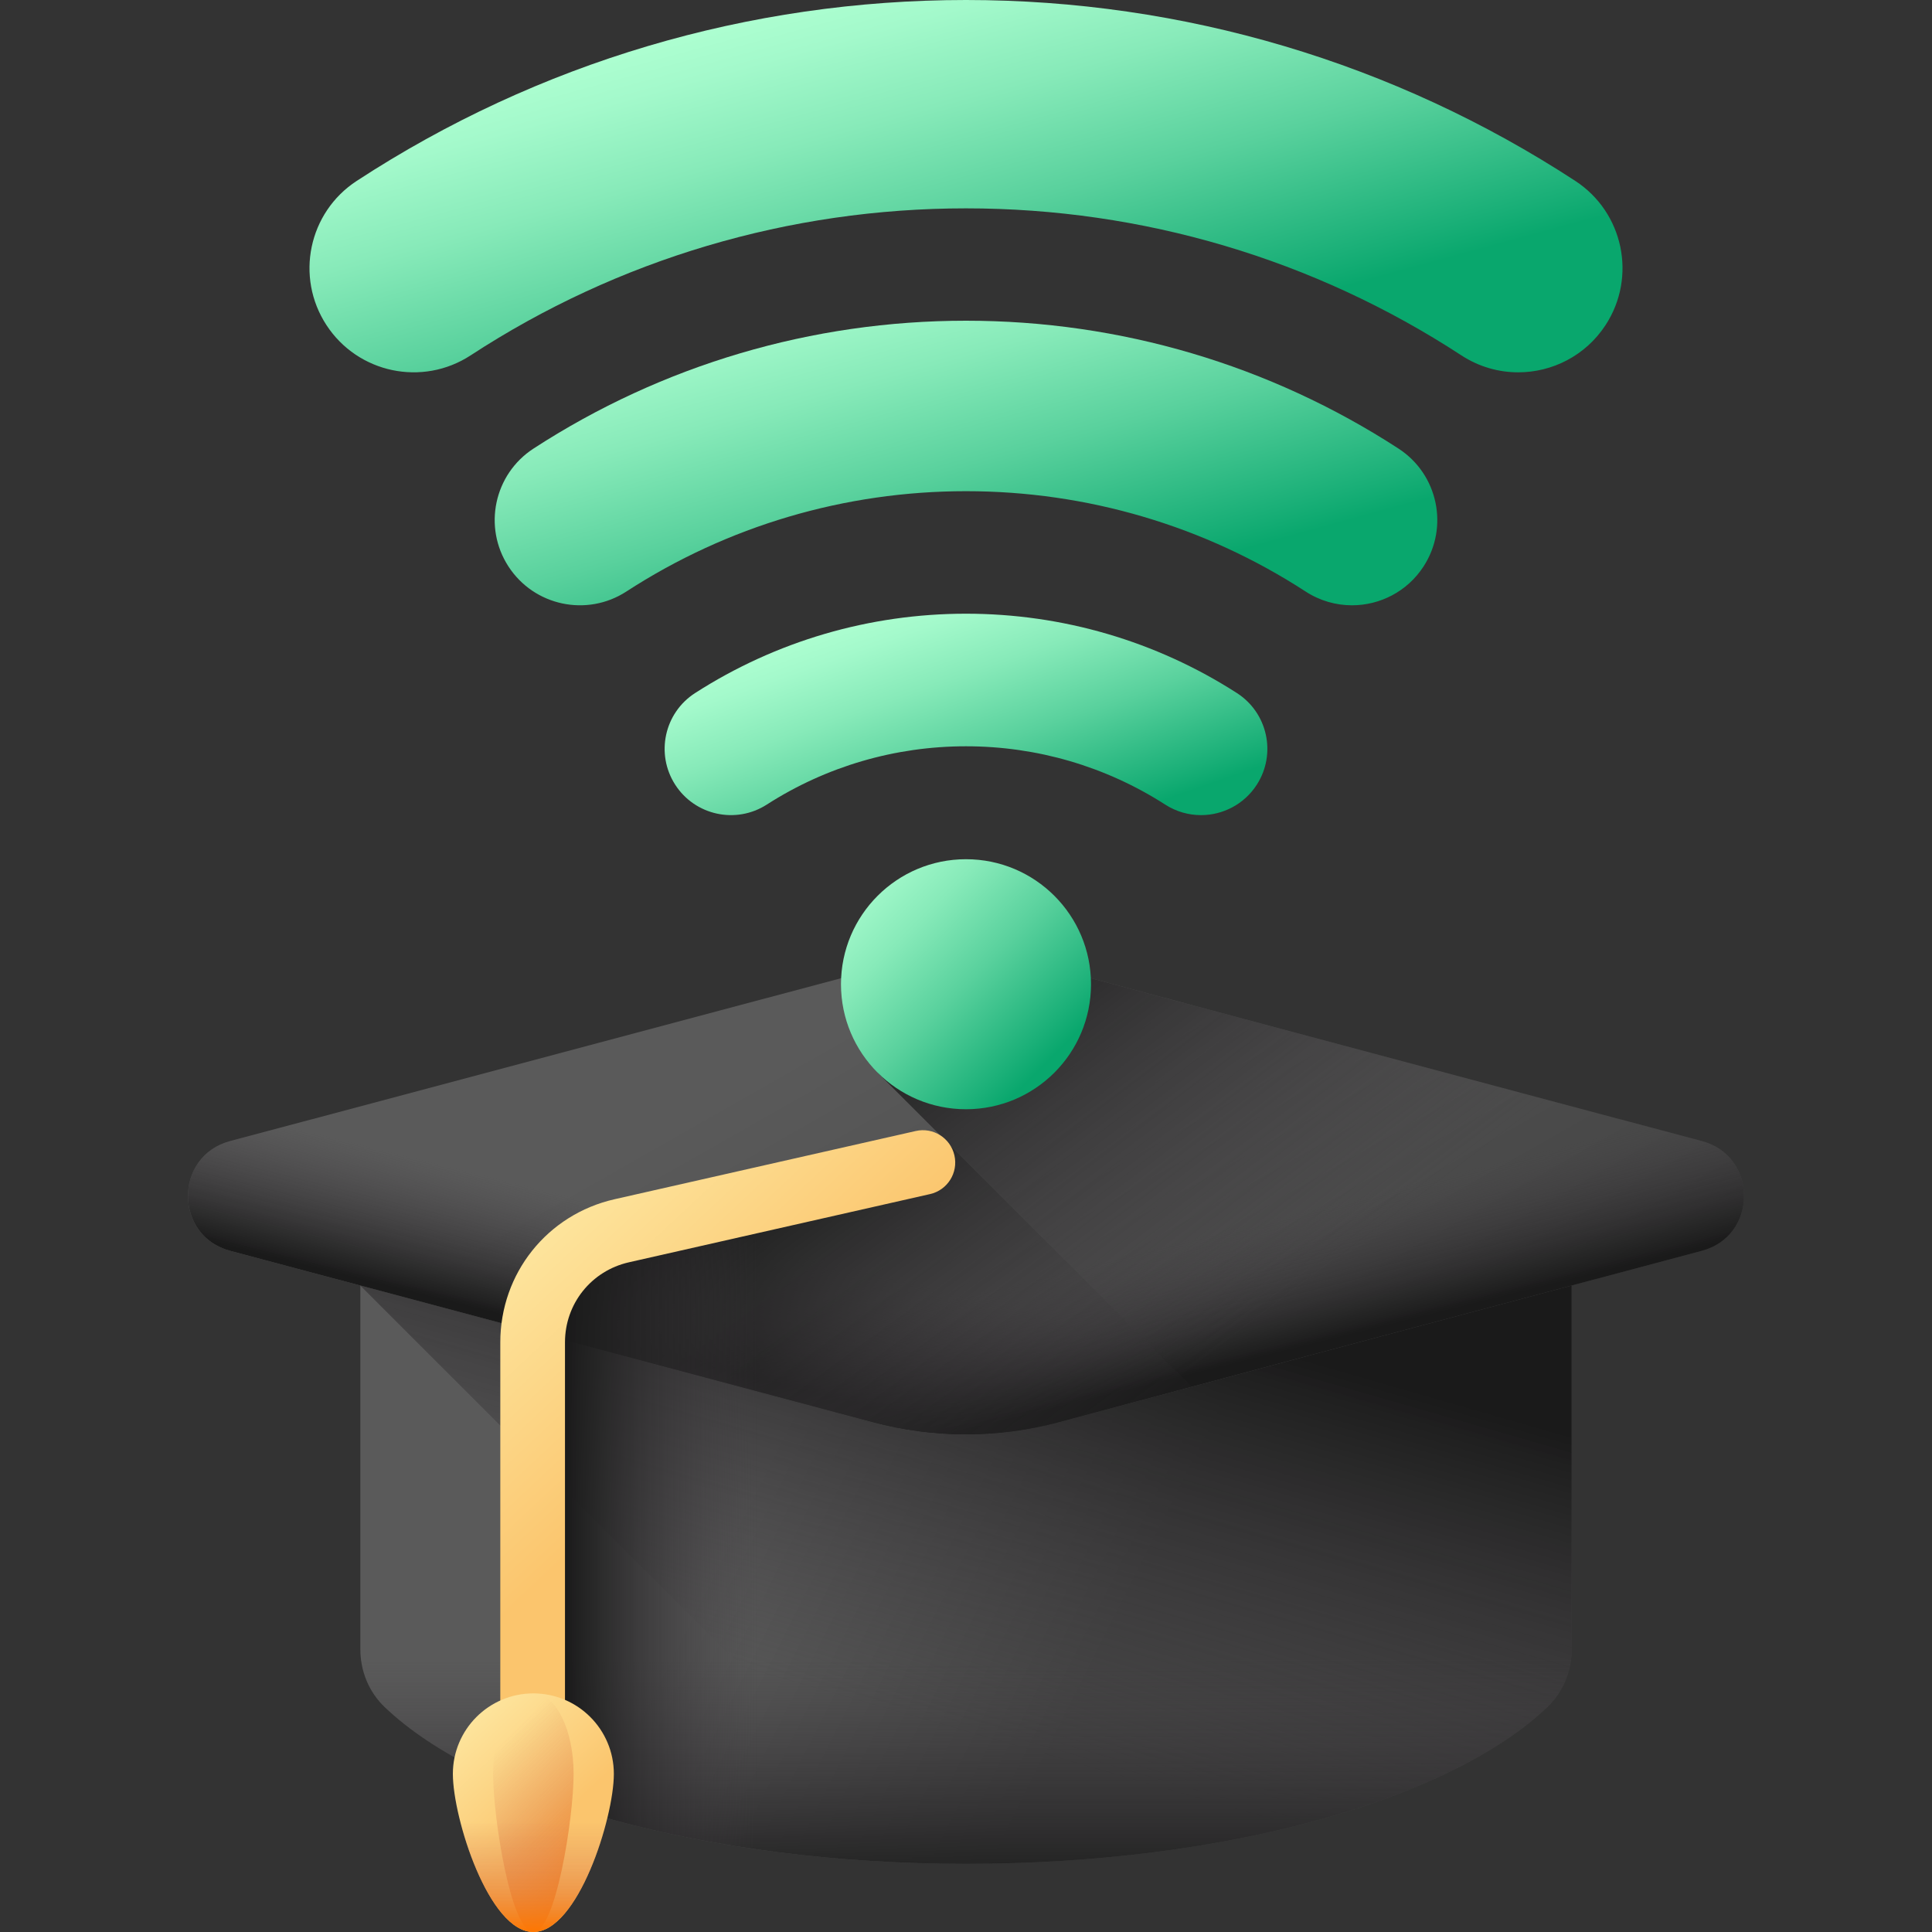
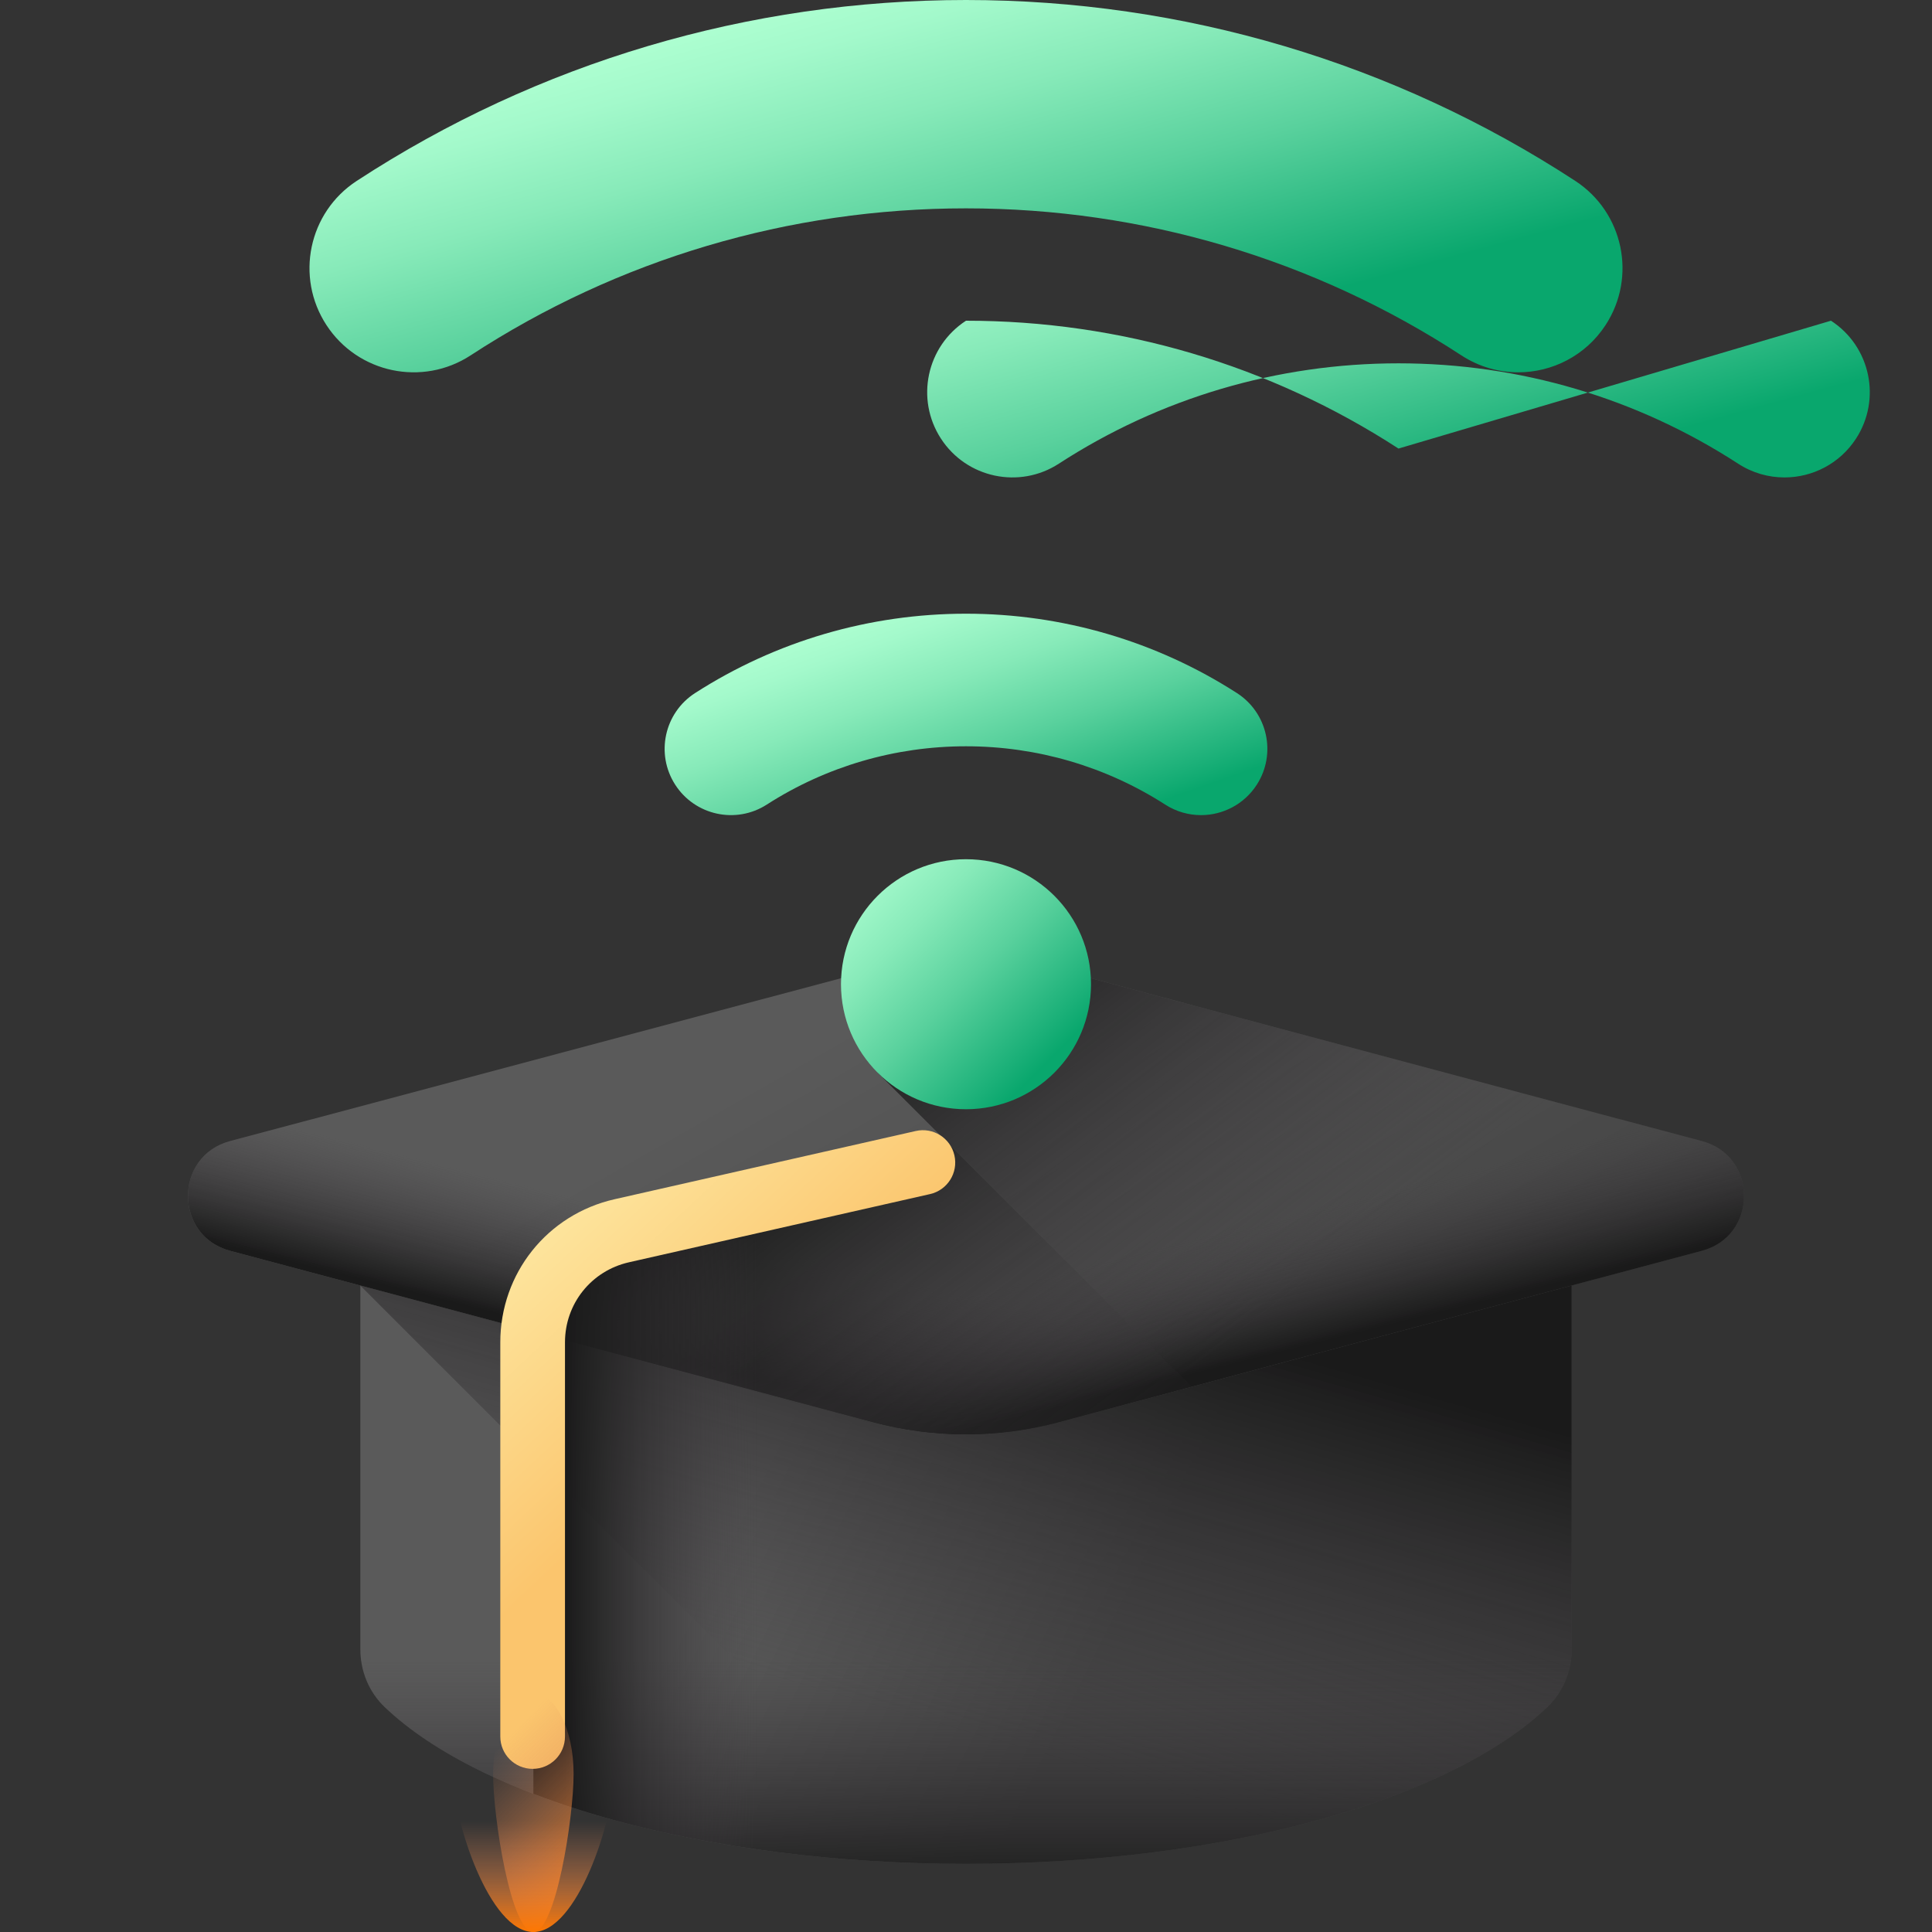
<svg xmlns="http://www.w3.org/2000/svg" xmlns:xlink="http://www.w3.org/1999/xlink" id="Capa_1" enable-background="new 0 0 510 510" height="512" viewBox="0 0 510 510" width="512">
  <rect x="0" y="0" width="510" height="510" fill="#333333" stroke="none" />
  <linearGradient id="lg1">
    <stop offset="0" stop-color="#5a5a5a" />
    <stop offset="1" stop-color="#444" />
  </linearGradient>
  <linearGradient id="SVGID_1_" gradientUnits="userSpaceOnUse" x1="210.718" x2="303.287" xlink:href="#lg1" y1="366.878" y2="413.63" />
  <linearGradient id="lg2">
    <stop offset="0" stop-color="#433f43" stop-opacity="0" />
    <stop offset="1" stop-color="#1a1a1a" />
  </linearGradient>
  <linearGradient id="SVGID_00000070118607632873615740000008764396411731415950_" gradientUnits="userSpaceOnUse" x1="235.056" x2="268.253" xlink:href="#lg2" y1="452.03" y2="336.672" />
  <linearGradient id="SVGID_00000144295990529808253830000013883133334269956285_" gradientUnits="userSpaceOnUse" x1="227.797" x2="305.635" xlink:href="#lg1" y1="267.909" y2="404.65" />
  <linearGradient id="SVGID_00000029753281777133812090000007289824533966094244_" gradientUnits="userSpaceOnUse" x1="248.824" x2="240.409" xlink:href="#lg2" y1="340.4" y2="374.061" />
  <linearGradient id="SVGID_00000136387073942910742500000018319909423397957033_" gradientTransform="matrix(-1 0 0 1 -2693.265 0)" gradientUnits="userSpaceOnUse" x1="-2954.441" x2="-2962.856" xlink:href="#lg2" y1="340.4" y2="374.061" />
  <linearGradient id="SVGID_00000039847109290341165990000011152900776131424642_" gradientUnits="userSpaceOnUse" x1="365.966" x2="288.907" xlink:href="#lg2" y1="323.168" y2="221.403" />
  <linearGradient id="SVGID_00000142862742763135540530000001947366438285665416_" gradientUnits="userSpaceOnUse" x1="264.321" x2="194.508" xlink:href="#lg2" y1="408.974" y2="313.36" />
  <linearGradient id="SVGID_00000122718116777837850810000012378930419583136153_" gradientUnits="userSpaceOnUse" x1="255" x2="255" xlink:href="#lg2" y1="437.773" y2="501.382" />
  <linearGradient id="SVGID_00000090974562457848403290000009977290357786768309_" gradientUnits="userSpaceOnUse" x1="199.984" x2="149.136" xlink:href="#lg2" y1="409.511" y2="409.511" />
  <linearGradient id="lg3">
    <stop offset="0" stop-color="#fef0ae" />
    <stop offset="1" stop-color="#fbc56d" />
  </linearGradient>
  <linearGradient id="SVGID_00000162346779046954275110000011908429776755596458_" gradientUnits="userSpaceOnUse" x1="124.117" x2="186.445" xlink:href="#lg3" y1="310.113" y2="376.596" />
  <linearGradient id="SVGID_00000133509391501622473010000016693108989301352122_" gradientUnits="userSpaceOnUse" x1="113.464" x2="146.24" xlink:href="#lg3" y1="446.444" y2="481.405" />
  <linearGradient id="lg4">
    <stop offset="0" stop-color="#dc8758" stop-opacity="0" />
    <stop offset=".215" stop-color="#dd8654" stop-opacity=".215" />
    <stop offset=".429" stop-color="#e28448" stop-opacity=".429" />
    <stop offset=".642" stop-color="#ea8034" stop-opacity=".642" />
    <stop offset=".854" stop-color="#f47b18" stop-opacity=".854" />
    <stop offset="1" stop-color="#fe7701" />
  </linearGradient>
  <linearGradient id="SVGID_00000140004351776972741310000016783426474229208728_" gradientUnits="userSpaceOnUse" x1="127.799" x2="160.049" xlink:href="#lg4" y1="464.863" y2="496.734" />
  <linearGradient id="SVGID_00000121980795602740602230000015993161840427751837_" gradientUnits="userSpaceOnUse" x1="140.793" x2="140.793" xlink:href="#lg4" y1="480.785" y2="510.002" />
  <linearGradient id="lg5">
    <stop offset="0" stop-color="#aeffd1" />
    <stop offset=".12" stop-color="#a3f9cb" />
    <stop offset=".329" stop-color="#87eab9" />
    <stop offset=".601" stop-color="#59d19d" />
    <stop offset=".923" stop-color="#19af77" />
    <stop offset="1" stop-color="#09a76d" />
  </linearGradient>
  <linearGradient id="SVGID_00000047059357702507253760000013429898518746149007_" gradientUnits="userSpaceOnUse" x1="240.925" x2="264.925" xlink:href="#lg5" y1="157.405" y2="226.072" />
  <linearGradient id="SVGID_00000046315976112338181050000001717430212728329371_" gradientUnits="userSpaceOnUse" x1="234.822" x2="262.155" xlink:href="#lg5" y1="63.962" y2="163.295" />
  <linearGradient id="SVGID_00000109015958192560322560000016333747811728702605_" gradientUnits="userSpaceOnUse" x1="233.878" x2="263.212" xlink:href="#lg5" y1="-6.493" y2="100.841" />
  <linearGradient id="SVGID_00000013907903716646104150000011950853603127891127_" gradientUnits="userSpaceOnUse" x1="223" x2="276.001" xlink:href="#lg5" y1="227.813" y2="280.814" />
  <g>
    <g>
      <g>
        <path d="m414.876 327.013v108.349c0 5.73-2.249 11.274-6.392 15.233-25.483 24.357-84.616 41.413-153.485 41.413s-128.001-17.056-153.485-41.413c-4.142-3.959-6.392-9.503-6.392-15.233v-108.349z" fill="url(#SVGID_1_)" />
        <path d="m414.876 327.013v108.347c0 5.736-2.244 11.277-6.396 15.232-25.484 24.362-84.616 41.417-153.481 41.417-2.454 0-4.881-.028-7.307-.07l-152.569-152.569v-12.357z" fill="url(#SVGID_00000070118607632873615740000008764396411731415950_)" />
        <g>
          <path d="m230.393 255.989-169.642 45.219c-14.844 3.957-14.844 25.022 0 28.979l169.641 45.219c16.123 4.298 33.091 4.298 49.214 0l169.642-45.219c14.844-3.957 14.844-25.022 0-28.979l-169.642-45.219c-16.122-4.297-33.09-4.297-49.213 0z" fill="url(#SVGID_00000144295990529808253830000013883133334269956285_)" />
          <path d="m230.393 255.989-169.642 45.219c-14.844 3.957-14.844 25.022 0 28.979l169.641 45.219c16.123 4.298 33.091 4.298 49.214 0l169.642-45.219c14.844-3.957 14.844-25.022 0-28.979l-169.642-45.219c-16.122-4.297-33.09-4.297-49.213 0z" fill="url(#SVGID_00000029753281777133812090000007289824533966094244_)" />
          <path d="m279.607 255.989 169.642 45.219c14.844 3.957 14.844 25.022 0 28.979l-169.642 45.219c-16.123 4.298-33.091 4.298-49.214 0l-169.642-45.219c-14.844-3.957-14.844-25.022 0-28.979l169.642-45.219c16.123-4.297 33.091-4.297 49.214 0z" fill="url(#SVGID_00000136387073942910742500000018319909423397957033_)" />
          <path d="m449.249 301.208-169.641-45.219c-5.852-1.56-11.816-2.546-17.811-2.973l-30.131 30.131 82.932 82.932 134.651-35.892c14.844-3.957 14.844-25.022 0-28.979z" fill="url(#SVGID_00000039847109290341165990000011152900776131424642_)" />
          <path d="m250.068 301.571-86.631 21.206c-13.257 3.245-22.588 15.106-22.637 28.746l89.594 23.882c16.123 4.298 33.091 4.298 49.214 0l34.973-9.322z" fill="url(#SVGID_00000142862742763135540530000001947366438285665416_)" />
        </g>
        <path d="m95.123 391.021v44.341c0 5.73 2.249 11.274 6.392 15.233 25.484 24.357 84.616 41.413 153.485 41.413s128.001-17.057 153.485-41.413c4.142-3.959 6.392-9.503 6.392-15.233v-44.341z" fill="url(#SVGID_00000122718116777837850810000012378930419583136153_)" />
        <path d="m255 492.009c64.676 0 120.76-15.044 148.457-37.049l-127.947-127.947h-121.611c-8.006 5.402-13.104 14.521-13.104 24.617v121.882c29.855 11.467 70.016 18.497 114.205 18.497z" fill="url(#SVGID_00000090974562457848403290000009977290357786768309_)" />
      </g>
      <g>
        <path d="m140.605 466.936c-4.715 0-8.537-3.822-8.537-8.537v-104.053c0-18.222 12.412-33.76 30.184-37.785l79.48-18.004c4.595-1.043 9.171 1.842 10.212 6.44 1.042 4.598-1.841 9.17-6.44 10.212l-79.48 18.004c-9.94 2.251-16.882 10.942-16.882 21.134v104.052c0 4.715-3.822 8.537-8.537 8.537z" fill="url(#SVGID_00000162346779046954275110000011908429776755596458_)" />
        <g>
-           <path d="m162.041 468.264c0 11.735-9.513 41.736-21.248 41.736s-21.248-30.002-21.248-41.736c0-11.735 9.513-21.248 21.248-21.248s21.248 9.513 21.248 21.248z" fill="url(#SVGID_00000133509391501622473010000016693108989301352122_)" />
          <path d="m151.417 468.264c0 11.735-4.756 41.736-10.624 41.736-5.867 0-10.624-30.002-10.624-41.736 0-11.735 4.756-21.248 10.624-21.248 5.867 0 10.624 9.513 10.624 21.248z" fill="url(#SVGID_00000140004351776972741310000016783426474229208728_)" />
          <path d="m119.555 468.643c.193 11.981 9.624 41.357 21.238 41.357s21.045-29.376 21.238-41.357z" fill="url(#SVGID_00000121980795602740602230000015993161840427751837_)" />
        </g>
      </g>
    </g>
    <g>
      <g>
        <path d="m326.509 182.947c-21.33-13.704-46.057-20.947-71.509-20.947s-50.179 7.243-71.509 20.946c-8.131 5.225-10.488 16.052-5.264 24.183s16.051 10.486 24.182 5.265c15.675-10.071 33.86-15.394 52.591-15.394s36.916 5.323 52.591 15.394c2.928 1.881 6.203 2.778 9.442 2.778 5.758 0 11.396-2.839 14.739-8.043 5.225-8.131 2.868-18.958-5.263-24.182z" fill="url(#SVGID_00000047059357702507253760000013429898518746149007_)" />
-         <path d="m369.166 118.411c-33.996-22.08-73.474-33.751-114.166-33.751s-80.17 11.671-114.166 33.751c-10.421 6.769-13.382 20.703-6.614 31.125 6.769 10.421 20.705 13.381 31.125 6.613 26.682-17.329 57.684-26.489 89.655-26.489s62.974 9.16 89.654 26.489c3.785 2.459 8.034 3.634 12.234 3.634 7.364 0 14.581-3.611 18.891-10.247 6.769-10.422 3.808-24.356-6.613-31.125z" fill="url(#SVGID_00000046315976112338181050000001717430212728329371_)" />
+         <path d="m369.166 118.411c-33.996-22.08-73.474-33.751-114.166-33.751c-10.421 6.769-13.382 20.703-6.614 31.125 6.769 10.421 20.705 13.381 31.125 6.613 26.682-17.329 57.684-26.489 89.655-26.489s62.974 9.16 89.654 26.489c3.785 2.459 8.034 3.634 12.234 3.634 7.364 0 14.581-3.611 18.891-10.247 6.769-10.422 3.808-24.356-6.613-31.125z" fill="url(#SVGID_00000046315976112338181050000001717430212728329371_)" />
        <path d="m415.834 47.754c-47.848-31.241-103.464-47.754-160.834-47.754s-112.986 16.513-160.834 47.754c-12.717 8.303-16.295 25.344-7.992 38.061 8.302 12.717 25.343 16.295 38.061 7.992 38.883-25.388 84.101-38.807 130.765-38.807s91.882 13.419 130.766 38.807c4.639 3.029 9.853 4.477 15.009 4.477 8.978 0 17.777-4.391 23.052-12.469 8.303-12.717 4.725-29.758-7.993-38.061z" fill="url(#SVGID_00000109015958192560322560000016333747811728702605_)" />
      </g>
      <circle cx="255" cy="259.812" fill="url(#SVGID_00000013907903716646104150000011950853603127891127_)" r="33" />
    </g>
  </g>
</svg>